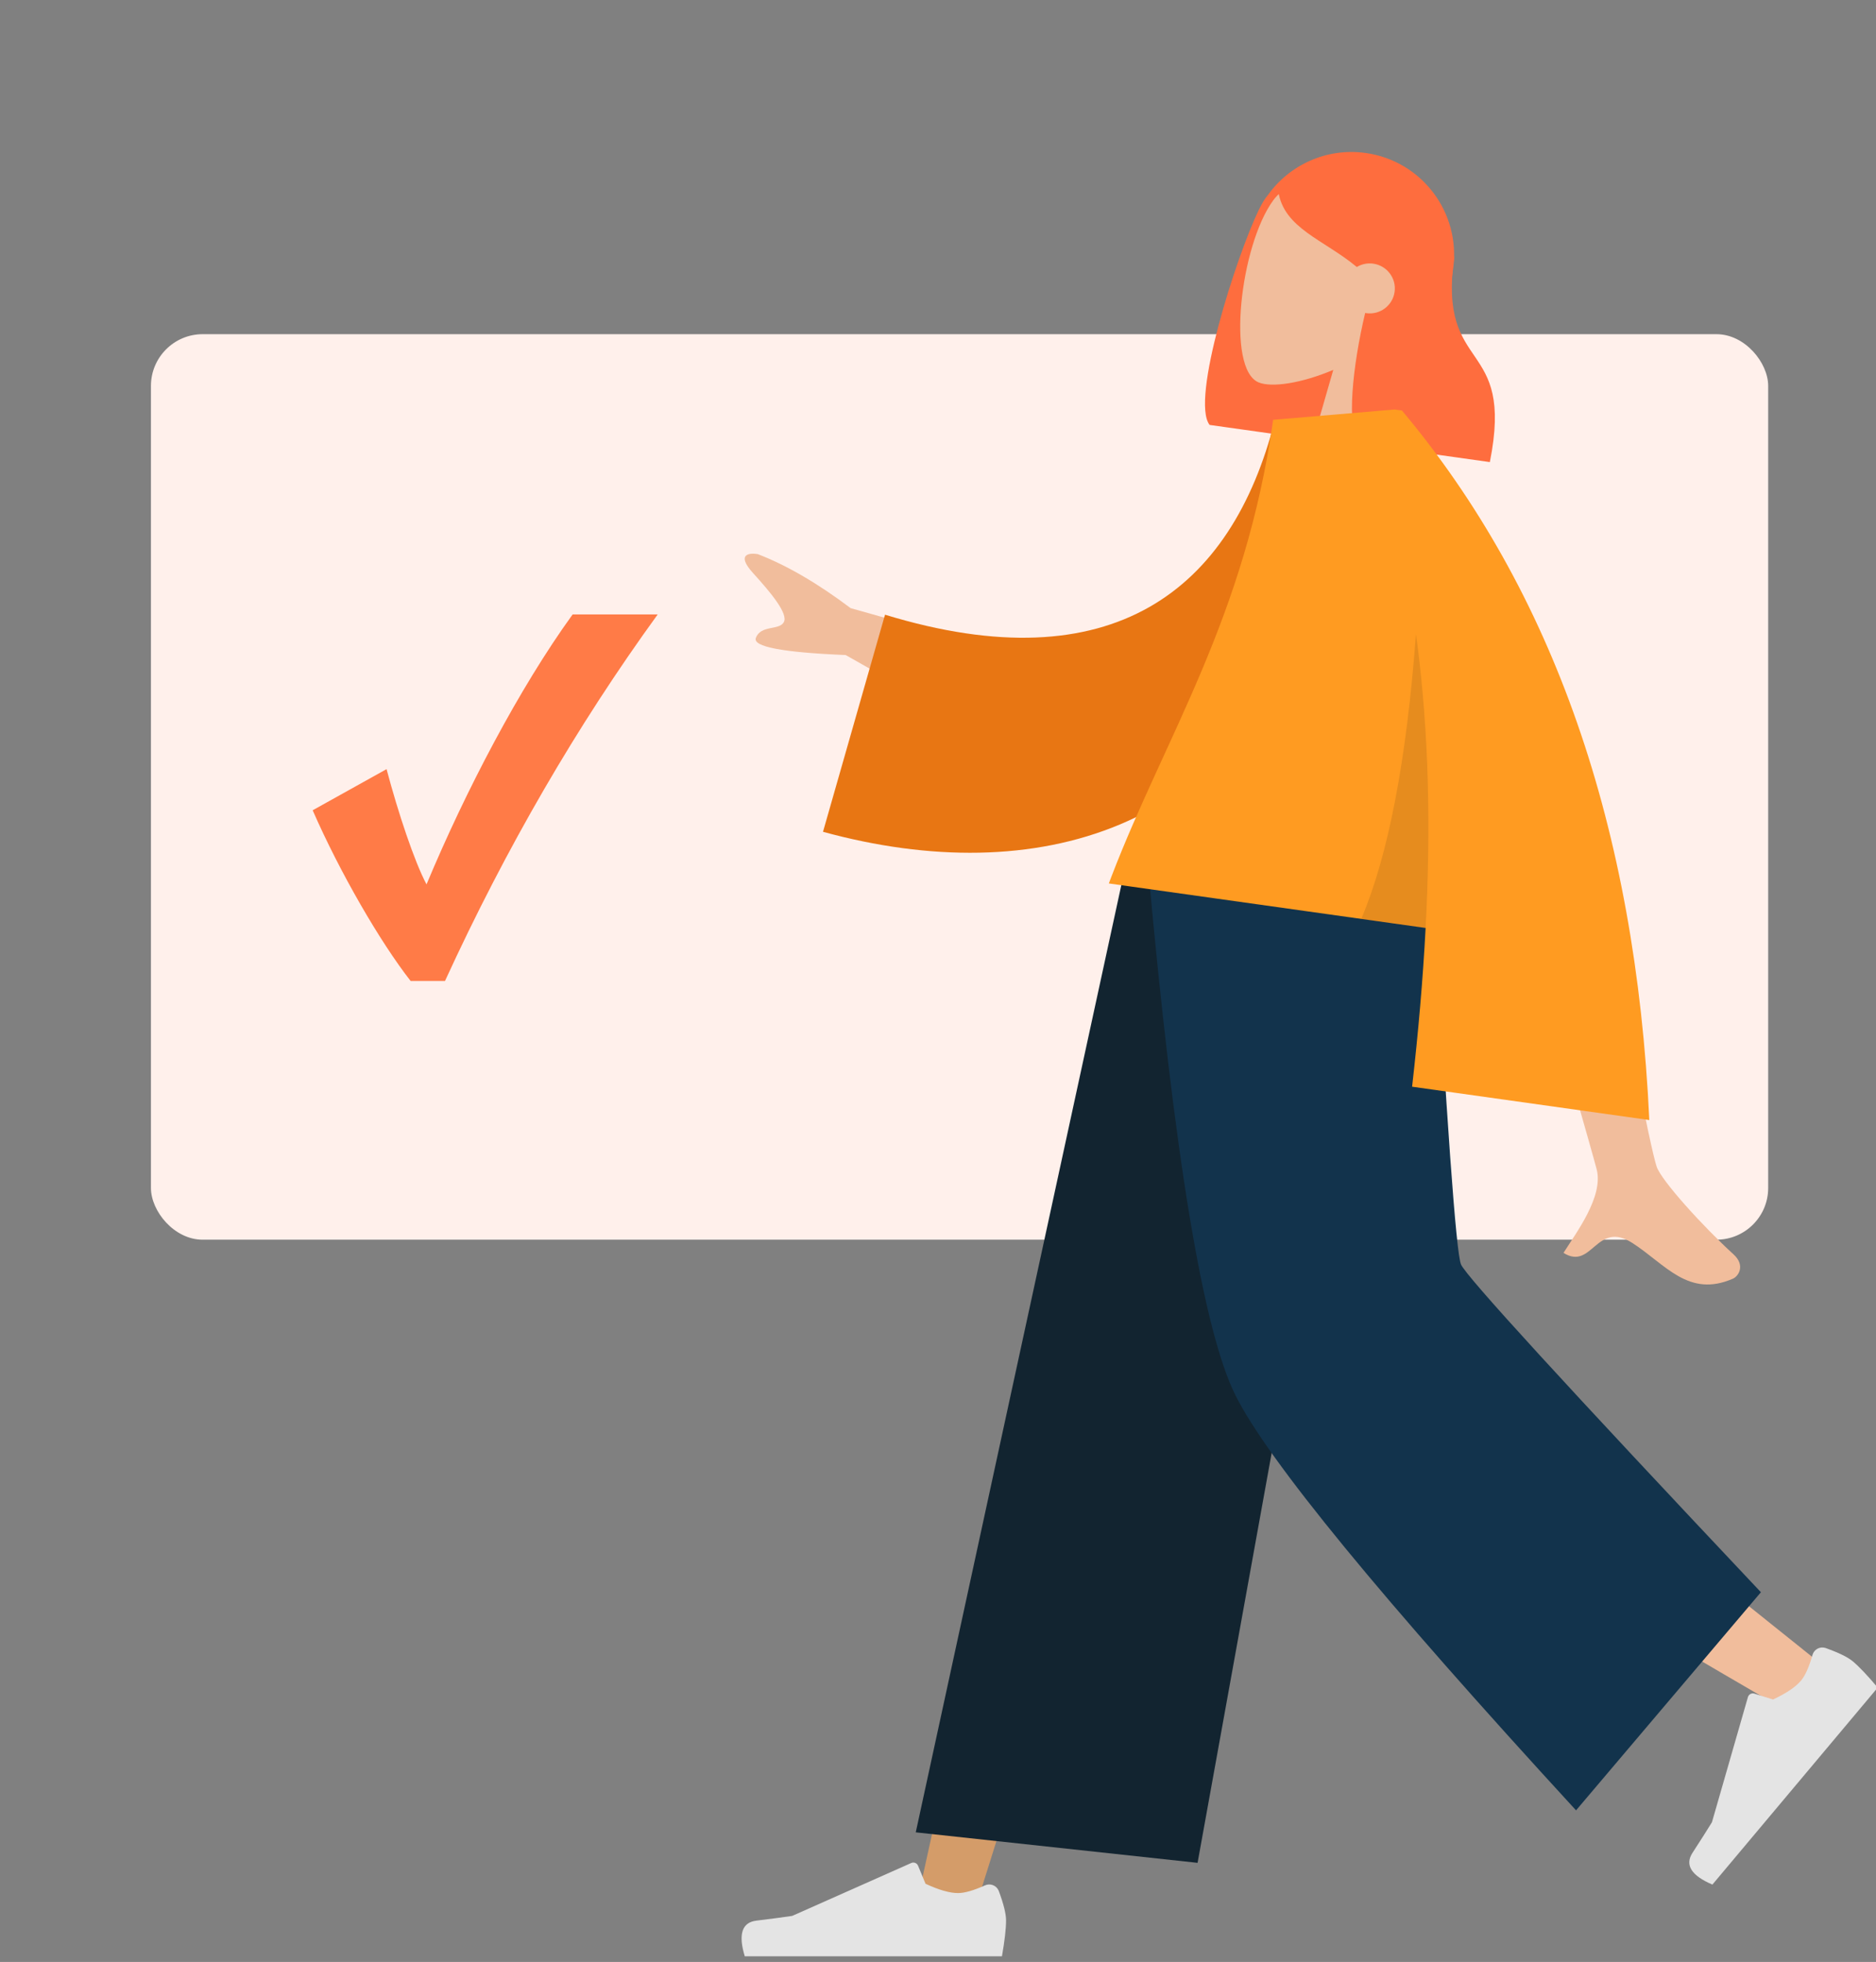
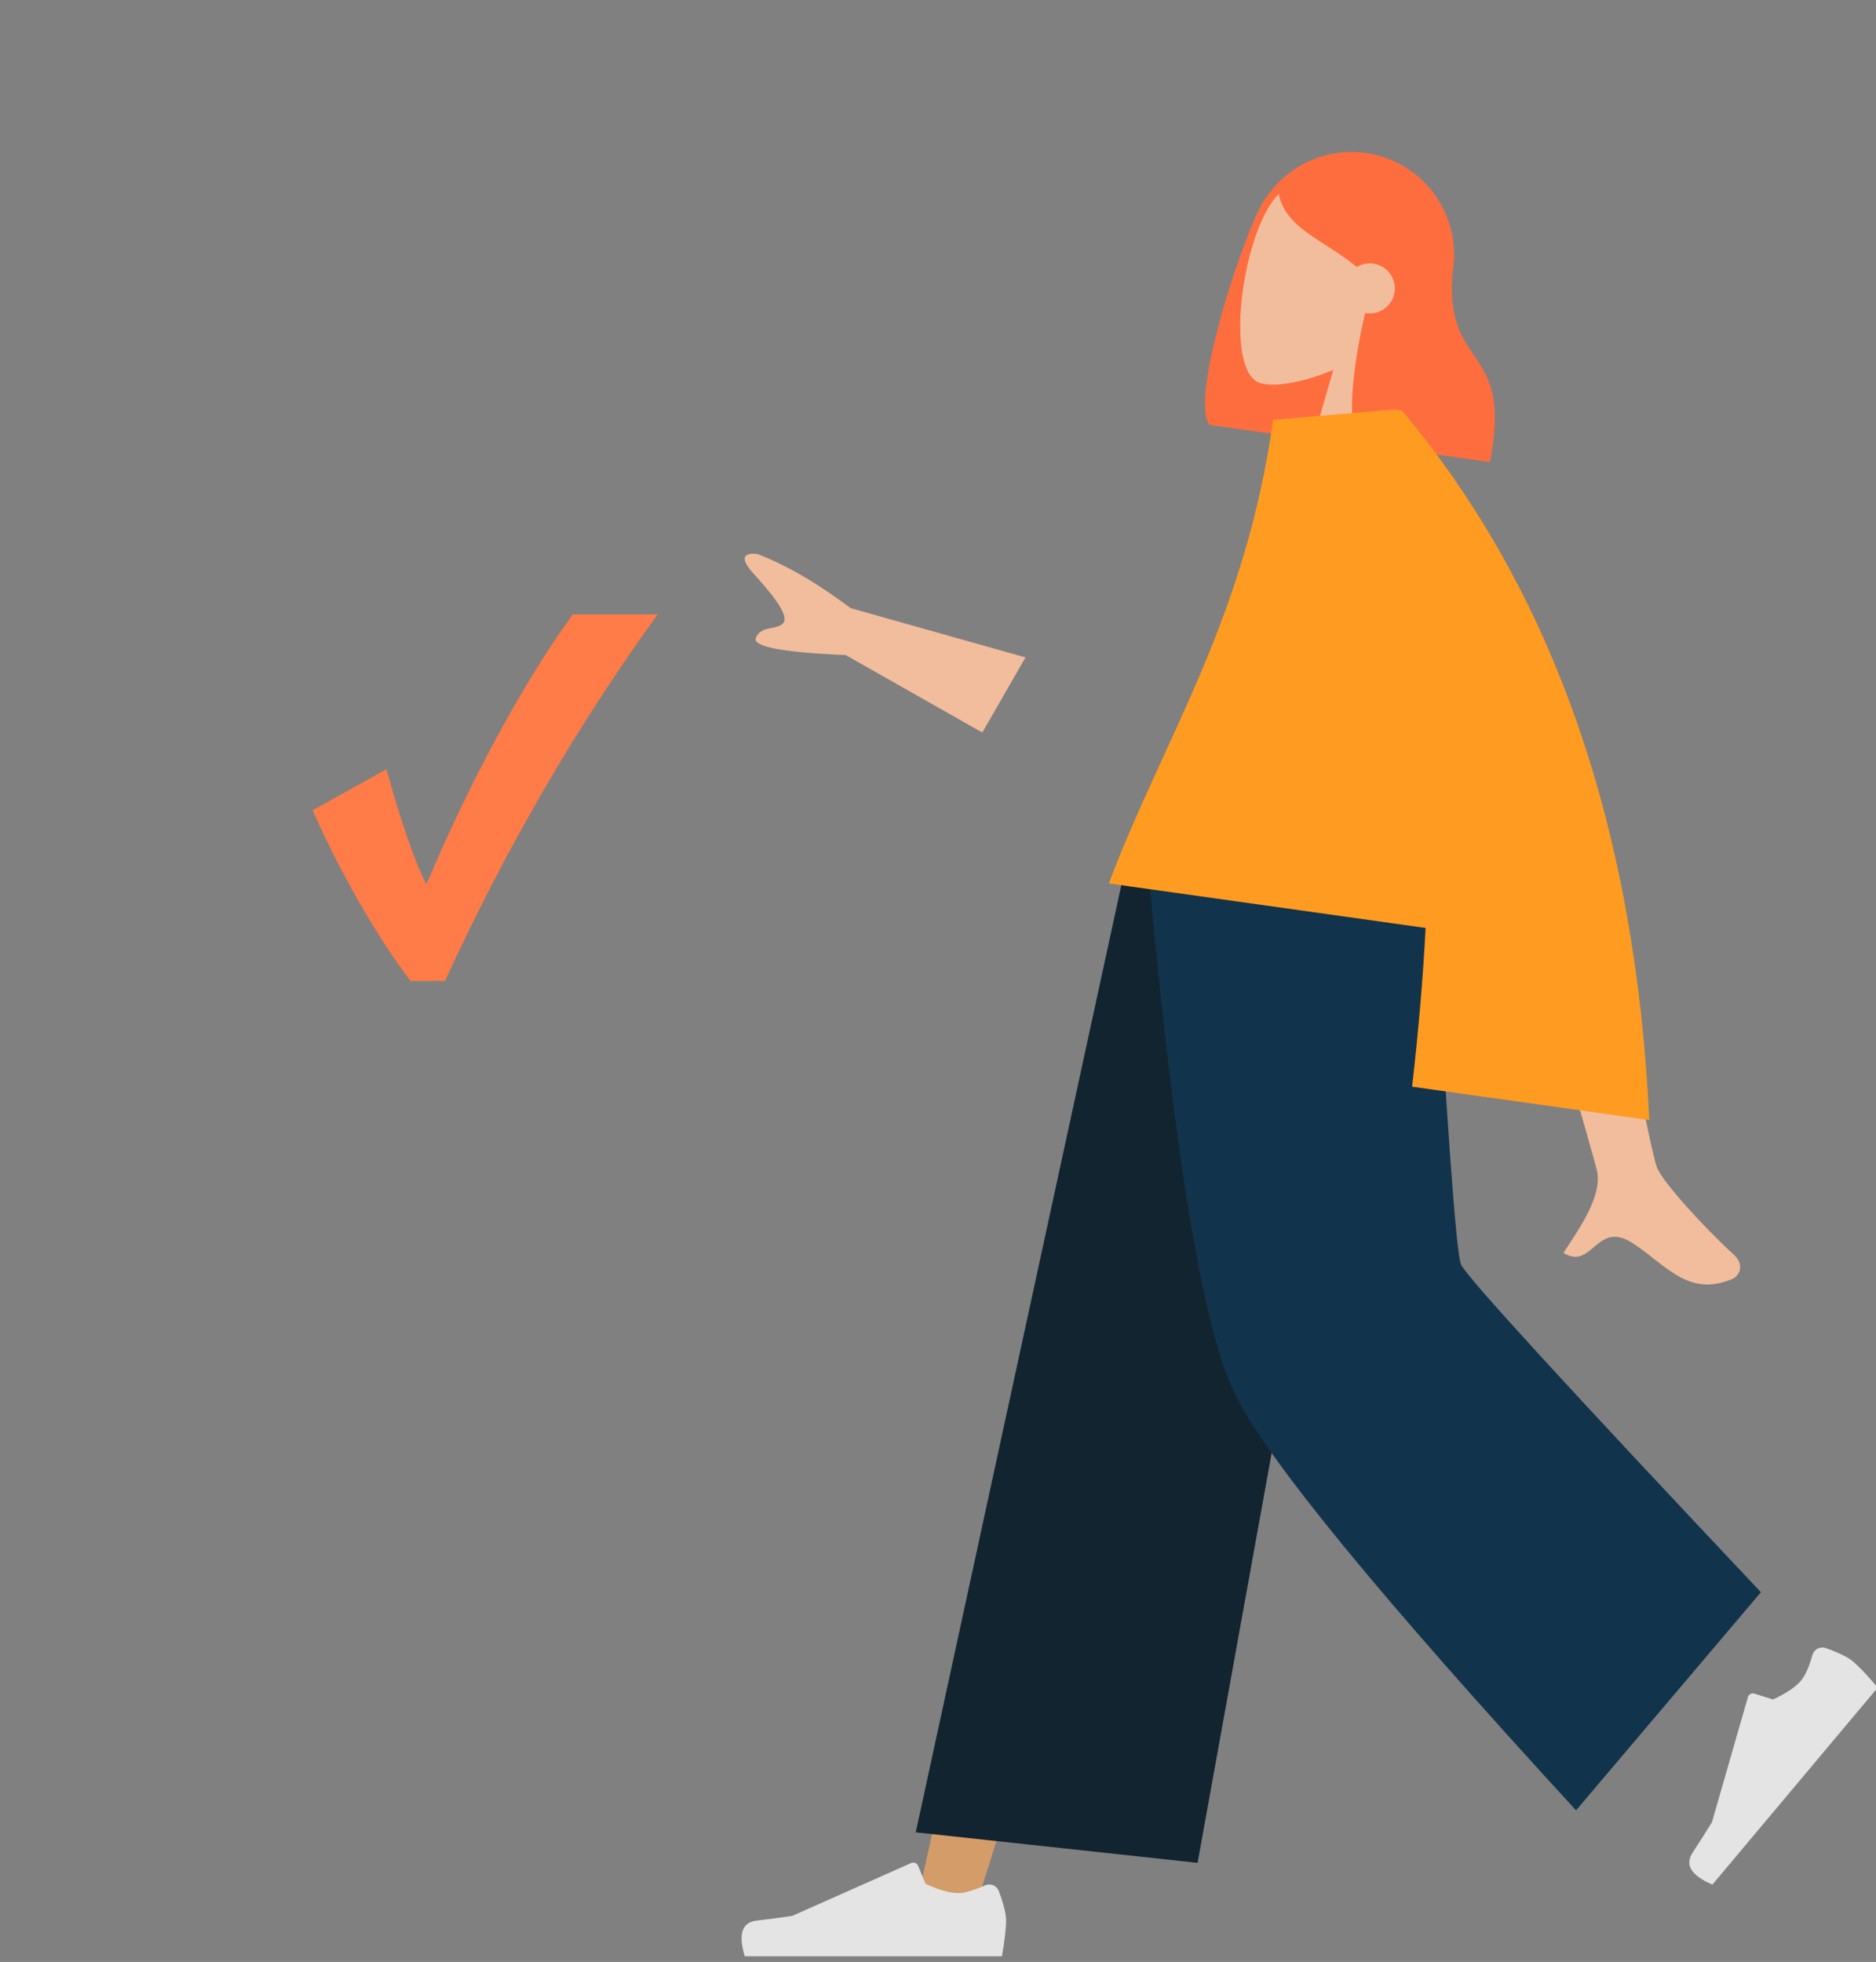
<svg xmlns="http://www.w3.org/2000/svg" width="174px" height="182px" viewBox="0 0 174 182" version="1.1">
  <rect x="0" y="0" width="174" height="182" fill="#808080" stroke="none" />
  <title>illustration/voor-wie@1x</title>
  <g id="illustration/voor-wie" stroke="none" stroke-width="1" fill="none" fill-rule="evenodd">
-     <rect id="Container" fill="#FFF0EB" x="14" y="31" width="150" height="84" rx="4.8" />
    <path d="M41.274,91 C46.933,78.662 53.508,67.329 61,57 L53.11,57 C48.168,63.832 43.187,73.357 39.56,82.038 C38.445,79.948 36.93,75.407 35.854,71.348 L29,75.165 C31.511,80.913 35.257,87.383 38.086,91 L41.274,91 Z" id="✓" fill="#FF7B47" fill-rule="nonzero" />
    <g id="Group" transform="translate(54, -1)">
      <g id="Humaaan" transform="translate(64.205, 91.5) scale(-1, 1) translate(-64.205, -91.5) translate(0.705, 0)">
        <g id="Group" transform="translate(25.434, 4.029)">
          <g id="Head/Front" transform="translate(28.759, 21.926) rotate(-8) translate(-28.759, -21.926) ">
            <path d="M31.085,11.385 C34.758,11.385 37.945,13.466 39.531,16.513 C39.741,16.828 39.956,17.311 40.178,18.001 C41.648,22.568 44.005,36.348 41.919,38.38 L29.655,38.38 L29.649,38.263 C25.075,37.571 21.569,33.622 21.569,28.855 L21.569,20.901 C21.569,15.645 25.83,11.385 31.085,11.385 Z" id="Hair-Back" fill="#FE6D3E" />
            <g id="Head" transform="translate(22.838, 13.071)" fill="#F1BD9C">
              <path d="M16.132,3.851 C18.583,8.406 18.291,19.958 15.124,20.772 C13.861,21.097 11.17,20.302 8.431,18.656 L10.15,30.781 L0,30.781 L3.494,14.543 C1.546,12.262 0.227,9.467 0.447,6.336 C1.082,-2.688 13.681,-0.703 16.132,3.851 Z" id="Head-[skin]" />
            </g>
            <path d="M30.874,11.806 C35.772,11.806 37.318,14.078 38.634,16.007 C37.65,19.375 33.83,19.874 30.436,21.973 C30.037,21.648 29.526,21.454 28.971,21.454 C27.686,21.454 26.644,22.492 26.644,23.773 C26.644,25.054 27.686,26.092 28.971,26.092 L29.076,26.088 C29.544,31.097 29.357,36.818 27.963,38.176 L15.698,38.176 C15.015,26.338 21.619,30.922 21.619,19.777 C22.031,19.376 22.42,18.979 22.805,18.637 L22.791,18.309 C24.915,13.974 27.609,11.806 30.874,11.806 Z" id="Hair-Front" fill="#FE6D3E" />
          </g>
        </g>
        <g id="Bottom/Skinny-Jeans-1" transform="translate(0, 81.701)">
          <polygon id="leg-[skin]" fill="#D49C69" points="56.672 0 77.43 52.381 91.353 96.665 96.851 96.665 75.566 2.14639057e-13" />
-           <path d="M52.492,0 C52.271,18.407 49.048,43.189 48.533,44.337 C48.189,45.102 36.336,54.829 12.974,73.519 L16.76,77.559 C44.326,61.535 58.747,52.454 60.022,50.317 C61.936,47.111 68.165,17.61 73.167,0 L52.492,0 Z" id="leg-[skin]" fill="#F1BD9C" />
          <g id="Group" transform="translate(8.881, 71.26)" fill="#E4E4E4">
            <g id="Left-[Shoe]" transform="translate(12.899, 8.433) rotate(50) translate(-12.899, -8.433) ">
              <path d="M1.092,10.82 C0.646,12.025 0.423,12.931 0.423,13.538 C0.423,14.298 0.55,15.407 0.804,16.866 C1.689,16.866 9.64,16.866 24.658,16.866 C25.278,14.823 24.92,13.72 23.585,13.557 C22.249,13.394 21.14,13.247 20.256,13.116 L9.217,8.21 C8.978,8.103 8.697,8.211 8.59,8.451 C8.589,8.455 8.587,8.458 8.585,8.462 L7.893,10.136 L7.893,10.136 C6.657,10.711 5.652,10.999 4.879,10.999 C4.269,10.999 3.434,10.76 2.373,10.283 L2.373,10.283 C1.894,10.068 1.331,10.282 1.116,10.761 C1.107,10.78 1.099,10.8 1.092,10.82 Z" id="shoe" />
            </g>
          </g>
          <g id="Right-{Shoe]" transform="translate(87.969, 83.91)" fill="#E4E4E4">
            <path d="M1.092,10.82 C0.646,12.025 0.423,12.931 0.423,13.538 C0.423,14.298 0.55,15.407 0.804,16.866 C1.689,16.866 9.64,16.866 24.658,16.866 C25.278,14.823 24.92,13.72 23.585,13.557 C22.249,13.394 21.14,13.247 20.256,13.116 L9.217,8.21 C8.978,8.103 8.697,8.211 8.59,8.451 C8.589,8.455 8.587,8.458 8.585,8.462 L7.893,10.136 L7.893,10.136 C6.657,10.711 5.652,10.999 4.879,10.999 C4.269,10.999 3.434,10.76 2.373,10.283 L2.373,10.283 C1.894,10.068 1.331,10.282 1.116,10.761 C1.107,10.78 1.099,10.8 1.092,10.82 Z" id="shoe" />
          </g>
          <polygon id="Pant" fill="#122430" points="70.629 92.104 96.768 89.275 77.396 1.19841939e-14 53.984 1.19841939e-14" />
          <path d="M18.38,67.001 L35.526,87.235 C53.585,67.57 64.113,54.739 67.111,48.742 C70.109,42.744 72.804,26.497 75.196,0 L48.839,0 C47.532,23.311 46.652,35.509 46.197,36.593 C45.742,37.678 36.47,47.814 18.38,67.001 Z" id="Pant" fill="#12334C" />
        </g>
        <g id="Group" transform="translate(7.306, 38.098)">
          <g id="Body/Long-Sleeve-1" transform="translate(54.135, 39.425) rotate(-8) translate(-54.135, -39.425) ">
            <path d="M28.746,31.392 L38.007,31.427 C27.852,54.211 22.557,66.14 22.122,67.214 C21.144,69.632 23.215,73.315 24.1,75.294 C21.216,76.581 21.523,71.815 17.885,73.503 C14.564,75.043 12.037,77.835 8.2,75.474 C7.728,75.184 7.211,74.091 8.46,73.237 C11.572,71.11 16.057,67.387 16.662,66.161 C17.489,64.49 21.517,52.9 28.746,31.392 L28.746,31.392 Z M107.294,23.324 C105.423,24.879 103.524,26.599 103.858,27.429 C104.191,28.259 105.931,27.951 106.219,29.227 C106.412,30.078 103.588,30.216 97.747,29.642 L84.198,34.997 L81.202,27.539 L97.901,25.268 C101.241,23.415 104.314,22.161 107.119,21.506 C107.909,21.483 109.165,21.769 107.294,23.324 Z" id="Arms-[skin]" fill="#F1BD9C" />
-             <path d="M52.226,4.083 L59.492,3.931 C62.675,19.821 73.252,29.109 94.647,23.78 L99.337,44.192 C79.288,48.579 60.796,42.041 55.234,20.445 C53.794,14.854 52.533,9.016 52.226,4.083 Z" id="Clothes-Back" fill="#E87613" transform="translate(75.782, 24.706) rotate(5) translate(-75.782, -24.706) " />
            <path d="M50.53,0 L50.536,0.007 L61.522,2.515 C61.522,21.046 67.346,32.978 70.475,46.546 L70.629,47.226 L40.958,47.225 C40.54,52.011 40.283,56.931 40.15,61.983 L40.15,61.983 L17.933,61.983 C22.967,35.277 33.593,14.616 49.811,0 L49.811,0 L50.53,0 Z" id="Clothes" fill="#FF9B21" />
-             <path d="M45.639,20.352 C44.875,32.09 45.324,41.048 46.988,47.226 L46.988,47.226 L40.958,47.225 C41.761,38.032 43.159,29.33 45.424,21.12 Z" id="Shade" fill-opacity="0.1" fill="#000000" />
          </g>
        </g>
      </g>
    </g>
  </g>
</svg>